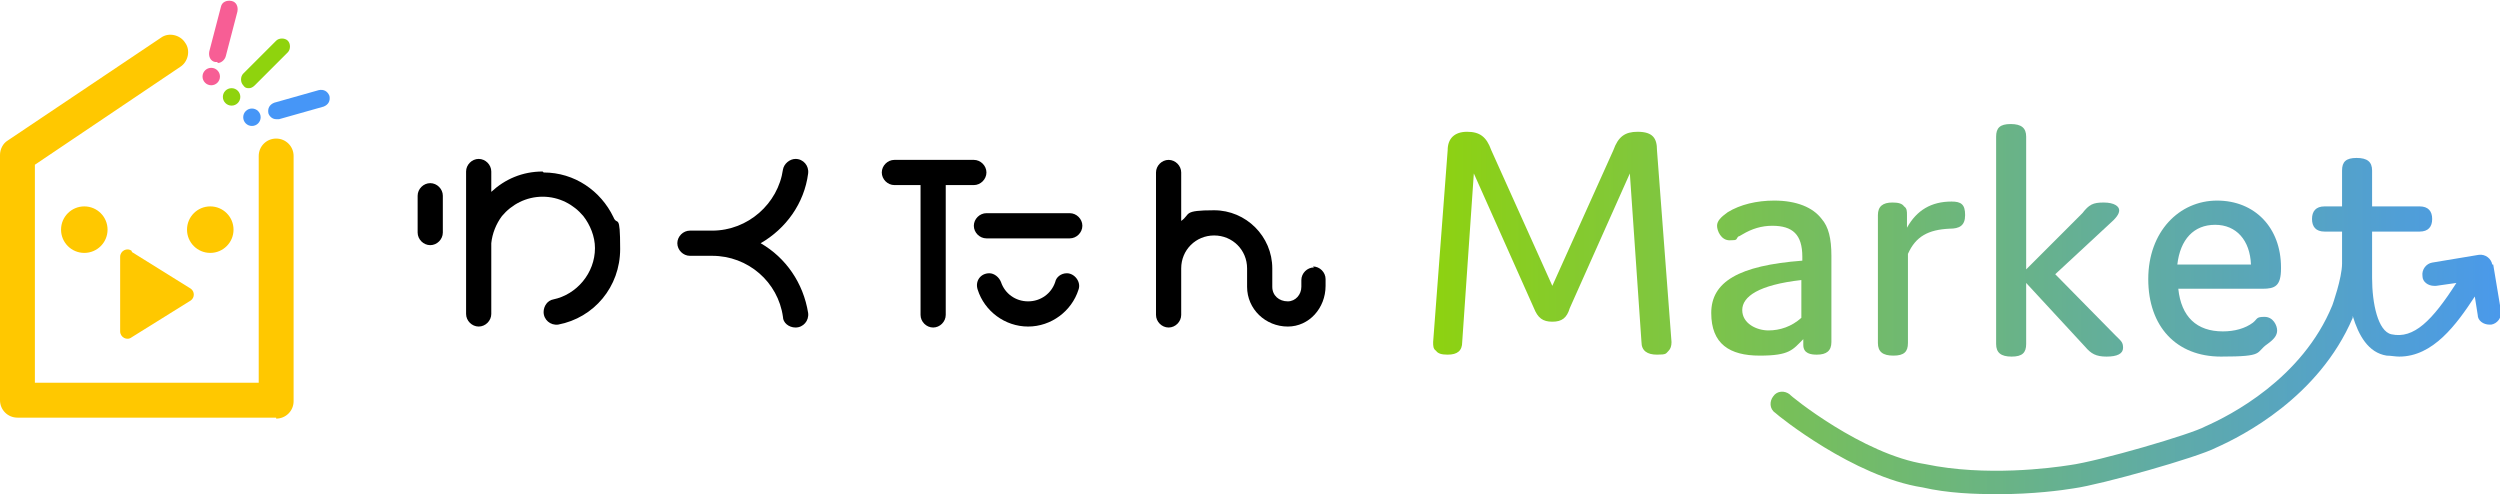
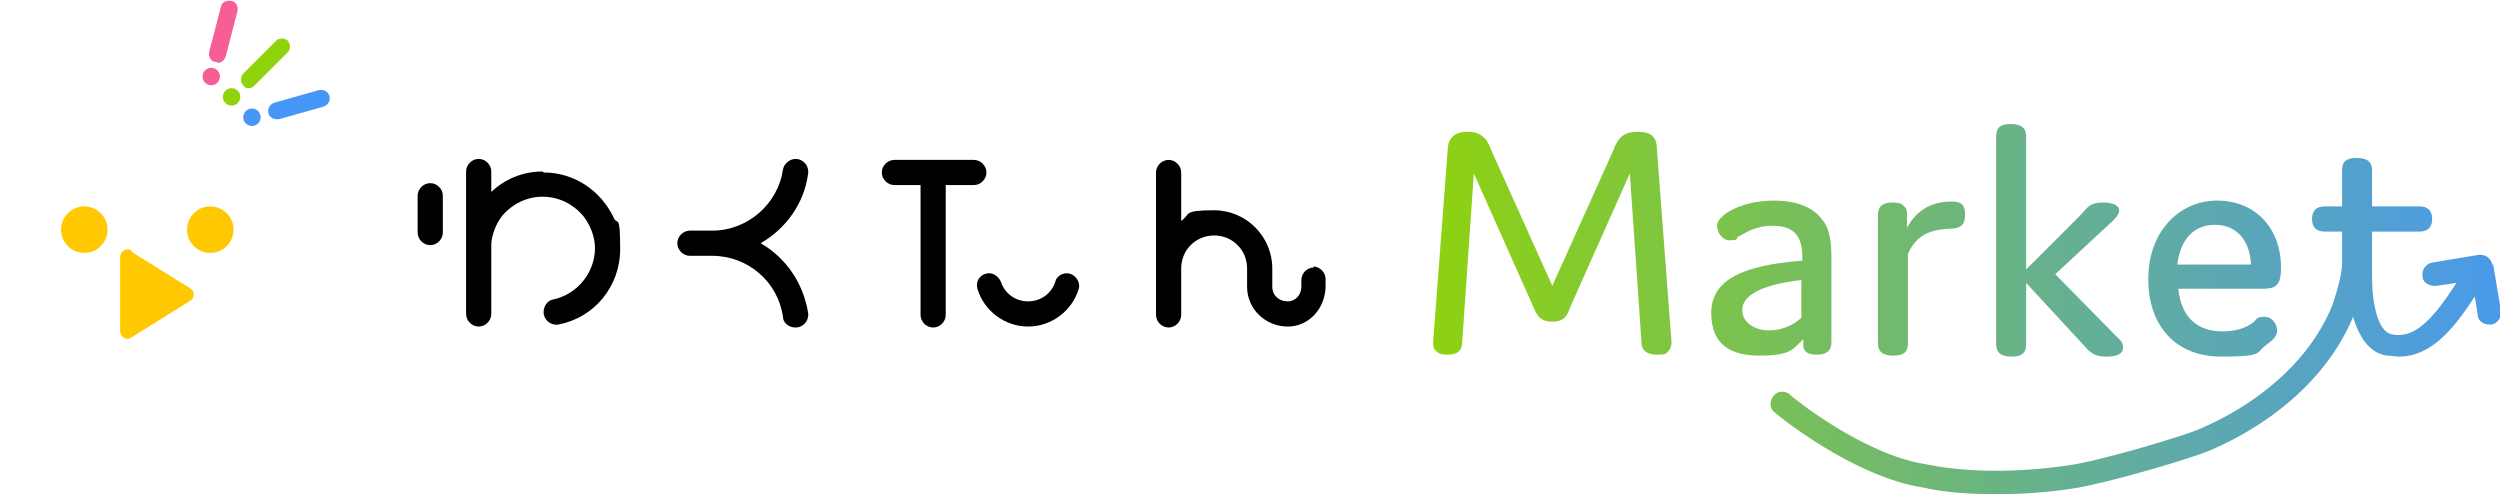
<svg xmlns="http://www.w3.org/2000/svg" xmlns:xlink="http://www.w3.org/1999/xlink" viewBox="0 0 258 51" version="1.1" data-name="レイヤー_1" id="_レイヤー_1">
  <defs>
    <style>
      .st0 {
        fill: url(#_新規グラデーションスウォッチ_3);
      }

      .st1 {
        fill: #f75e95;
      }

      .st2 {
        fill: #ffc800;
      }

      .st3 {
        fill: #8fd30d;
      }

      .st4 {
        fill: #4696f7;
      }

      .st5 {
        fill: url(#_新規グラデーションスウォッチ_32);
      }

      .st6 {
        fill: url(#_新規グラデーションスウォッチ_35);
      }

      .st7 {
        fill: url(#_新規グラデーションスウォッチ_34);
      }

      .st8 {
        fill: url(#_新規グラデーションスウォッチ_31);
      }

      .st9 {
        fill: url(#_新規グラデーションスウォッチ_33);
      }
    </style>
    <linearGradient gradientUnits="userSpaceOnUse" y2="25.2" x2="264.1" y1="25.2" x1="146.1" data-name="新規グラデーションスウォッチ 3" id="_新規グラデーションスウォッチ_3">
      <stop stop-color="#8fd30d" offset="0" />
      <stop stop-color="#4696f7" offset="1" />
    </linearGradient>
    <linearGradient xlink:href="#_新規グラデーションスウォッチ_3" y2="28.8" x2="264.1" y1="28.8" data-name="新規グラデーションスウォッチ 3" id="_新規グラデーションスウォッチ_31" />
    <linearGradient xlink:href="#_新規グラデーションスウォッチ_3" y2="28.7" x2="264.1" y1="28.7" x1="146.1" data-name="新規グラデーションスウォッチ 3" id="_新規グラデーションスウォッチ_32" />
    <linearGradient xlink:href="#_新規グラデーションスウォッチ_3" y2="24.7" x2="264.1" y1="24.7" data-name="新規グラデーションスウォッチ 3" id="_新規グラデーションスウォッチ_33" />
    <linearGradient xlink:href="#_新規グラデーションスウォッチ_3" y2="28.7" x2="264.1" y1="28.7" data-name="新規グラデーションスウォッチ 3" id="_新規グラデーションスウォッチ_34" />
    <linearGradient xlink:href="#_新規グラデーションスウォッチ_3" y2="33.6" x2="264.1" y1="33.6" x1="146.1" data-name="新規グラデーションスウォッチ 3" id="_新規グラデーションスウォッチ_35" />
  </defs>
  <g>
-     <path d="M28.5,43.1H1.8c-1,0-1.8-.8-1.8-1.8v-25.3c0-.6.3-1.2.8-1.5L16.6,3.9c.8-.6,2-.3,2.5.5.6.8.3,2-.5,2.5L3.6,17v22.5h23.1v-23.4c0-1,.8-1.8,1.8-1.8s1.8.8,1.8,1.8v25.3c0,1-.8,1.8-1.8,1.8Z" class="st2" />
    <g>
      <circle r="2.4" cy="23.7" cx="21.7" class="st2" />
      <circle r="2.4" cy="23.7" cx="8.7" class="st2" />
    </g>
    <path d="M13.6,26l6.1,3.8c.4.3.4.9,0,1.2l-6.1,3.8c-.5.4-1.2,0-1.2-.6v-7.7c0-.6.7-1,1.2-.6Z" class="st2" />
    <g>
      <path d="M25.7,9.1c-.2,0-.4,0-.6-.3-.3-.3-.3-.9,0-1.2l3.4-3.4c.3-.3.9-.3,1.2,0,.3.3.3.9,0,1.2l-3.4,3.4c-.2.2-.4.3-.6.3Z" class="st3" />
      <circle r=".9" cy="10" cx="23.9" class="st3" />
    </g>
    <g>
      <path d="M22.4,6.4c0,0-.1,0-.2,0-.5-.1-.7-.6-.6-1.1l1.2-4.6c.1-.5.6-.7,1.1-.6.5.1.7.6.6,1.1l-1.2,4.6c-.1.4-.5.7-.8.7Z" class="st1" />
      <circle r=".9" cy="7.9" cx="21.8" class="st1" />
    </g>
    <g>
      <path d="M28.5,12.3c-.4,0-.7-.3-.8-.6-.1-.5.1-.9.6-1.1l4.6-1.3c.5-.1.9.1,1.1.6.1.5-.1.9-.6,1.1l-4.6,1.3c0,0-.2,0-.2,0Z" class="st4" />
      <circle r=".9" cy="12.1" cx="26" class="st4" />
    </g>
    <path d="M110.1,28.2h0c-.6,0-1.1.4-1.2.9-.4,1.2-1.5,2-2.8,2s-2.4-.8-2.8-2c-.2-.5-.7-.9-1.2-.9h0c-.9,0-1.5.8-1.2,1.7.7,2.2,2.8,3.8,5.2,3.8s4.5-1.6,5.2-3.8c.3-.8-.4-1.7-1.2-1.7Z" />
    <path d="M73.5,26.4c3.7,0,6.8,2.7,7.3,6.3,0,.6.6,1.1,1.3,1.1h0c.8,0,1.4-.7,1.3-1.5-.5-3.1-2.3-5.7-4.9-7.2,2.6-1.5,4.5-4.1,4.9-7.2.1-.8-.5-1.5-1.3-1.5h0c-.6,0-1.2.5-1.3,1.1-.5,3.5-3.6,6.3-7.3,6.3h-2.3c-.7,0-1.3.6-1.3,1.3s0,0,0,0c0,0,0,0,0,0,0,.7.6,1.3,1.3,1.3h2.3Z" />
    <path d="M96.3,33.8c.7,0,1.3-.6,1.3-1.3v-13.4h2.9c.7,0,1.3-.6,1.3-1.3s-.6-1.3-1.3-1.3h-8.2c-.7,0-1.3.6-1.3,1.3s.6,1.3,1.3,1.3h2.7v13.4c0,.7.6,1.3,1.3,1.3Z" />
-     <path d="M110.4,22h-8.6c-.7,0-1.3.6-1.3,1.3s.6,1.3,1.3,1.3h8.6c.7,0,1.3-.6,1.3-1.3s-.6-1.3-1.3-1.3Z" />
    <path d="M44.4,18.9c-.7,0-1.3.6-1.3,1.3v3.8c0,.7.6,1.3,1.3,1.3s1.3-.6,1.3-1.3v-3.8c0-.7-.6-1.3-1.3-1.3Z" />
    <path d="M56,17.7c-2.1,0-3.9.8-5.3,2.1v-2.1c0-.7-.6-1.3-1.3-1.3s-1.3.6-1.3,1.3v14.7c0,.7.6,1.3,1.3,1.3s1.3-.6,1.3-1.3v-7.3c.1-1,.5-2,1.1-2.8,1-1.2,2.5-2,4.2-2s3.2.8,4.2,2c.7.9,1.2,2.1,1.2,3.3,0,2.6-1.9,4.8-4.3,5.3-.6.1-1,.7-1,1.3h0c0,.8.7,1.4,1.5,1.3,3.7-.7,6.4-3.9,6.4-7.8s-.3-2.3-.7-3.3c-1.3-2.7-4-4.6-7.2-4.6Z" />
    <path d="M135.6,27.6h0c-.7,0-1.3.6-1.3,1.3v.7c0,.8-.6,1.5-1.4,1.5-.9,0-1.6-.6-1.6-1.5,0,0,0,0,0,0h0v-1.9c0-3.3-2.7-6-6-6s-2.4.4-3.4,1.1v-5c0-.7-.6-1.3-1.3-1.3s-1.3.6-1.3,1.3v14.7c0,.7.6,1.3,1.3,1.3s1.3-.6,1.3-1.3v-4.8c0-1.9,1.5-3.4,3.4-3.4s3.4,1.5,3.4,3.4v1.9h0s0,0,0,0c0,2.3,1.9,4.1,4.2,4.1,2.2,0,3.9-1.9,3.9-4.2v-.7c0-.7-.6-1.3-1.3-1.3Z" />
  </g>
  <g>
    <path d="M169,13.6c-1.3,0-2,.5-2.5,1.9l-6.3,14-6.3-14c-.5-1.4-1.2-1.9-2.5-1.9s-2,.7-2,1.9l-1.5,19.8c0,.4,0,.7.3.9.2.3.6.4,1.2.4,1,0,1.5-.4,1.5-1.3l1.2-17.4,6.2,13.9c.4,1,.9,1.4,1.9,1.4s1.5-.4,1.8-1.4l6.2-13.9,1.2,17.4c0,.9.6,1.3,1.6,1.3s.9-.1,1.2-.4c.2-.2.3-.5.3-.9l-1.5-19.8c0-1.2-.4-1.9-2-1.9Z" class="st0" />
    <path d="M183.1,20.7c-1.8,0-3.5.4-4.8,1.2-.7.5-1.1.9-1.1,1.4s.4,1.5,1.3,1.5.6-.1.9-.4c.1,0,.2-.1.4-.2,1-.6,2-.9,3.1-.9,2.1,0,3.1.9,3.1,3.2v.4c-6.6.5-9.4,2.2-9.4,5.4s1.9,4.4,5,4.4,3.4-.6,4.5-1.7v.6c0,.9.8,1,1.4,1,1,0,1.5-.4,1.5-1.3v-8.9c0-1.8-.3-3-1-3.8-.9-1.2-2.6-1.9-4.9-1.9ZM185.9,29v3.8c-1,.9-2.2,1.3-3.4,1.3s-2.7-.7-2.7-2.1,1.7-2.6,6.1-3.1Z" class="st8" />
    <path d="M201.4,20.8c-2.1,0-3.6.9-4.6,2.7v-1.3c0-.4,0-.7-.3-.9-.2-.3-.6-.4-1.2-.4-1,0-1.5.4-1.5,1.3v13.2c0,.9.5,1.3,1.6,1.3s1.5-.4,1.5-1.3v-9.2c.8-1.8,2.1-2.5,4.3-2.6,1,0,1.6-.3,1.6-1.4s-.4-1.4-1.4-1.4Z" class="st5" />
    <path d="M212.1,28.3l5.5-5.1c.8-.7,1.1-1.1,1.1-1.5s-.5-.8-1.6-.8-1.5.2-2.2,1.1l-5.8,5.8v-13.7c0-.9-.5-1.3-1.6-1.3s-1.5.4-1.5,1.3v21.4c0,.9.5,1.3,1.6,1.3s1.5-.4,1.5-1.3v-6.3l6.1,6.6c.6.7,1.1,1,2.2,1s1.7-.3,1.7-.9-.2-.7-.8-1.3l-6.1-6.2Z" class="st9" />
    <path d="M235.4,27.6c0-4.1-2.7-6.9-6.6-6.9s-7.1,3.2-7.1,8.1,2.9,8,7.5,8,3.5-.4,4.8-1.3c.7-.5,1-.9,1-1.4s-.4-1.4-1.3-1.4-.7.2-1.2.6h0c-.8.6-1.9.9-3.1.9-2.7,0-4.3-1.5-4.6-4.4h8.7c1.3,0,1.9-.3,1.9-2.1ZM232.3,27.3h-7.6c.3-2.6,1.7-4.1,3.9-4.1s3.6,1.6,3.7,4.1Z" class="st7" />
    <path d="M257.2,27.3c-.1-.6-.7-1.1-1.4-1l-4.8.8c-.6.1-1.1.7-1,1.4,0,.6.6,1,1.2,1s.1,0,.2,0l2.1-.3c-2.5,3.9-4.4,5.8-6.7,5.3-1.4-.3-2-3.2-2-5.8h0v-4.8h4.9c.9,0,1.3-.5,1.3-1.3s-.4-1.3-1.3-1.3h-4.9v-3.7c0-.9-.5-1.3-1.6-1.3s-1.5.4-1.5,1.3v3.7h-1.8c-.9,0-1.3.5-1.3,1.3s.4,1.3,1.3,1.3h1.8v3.3c0,1.5-1,4.3-1,4.3-3.1,7.6-10.6,11.4-13.1,12.5-1.4.8-11,3.6-14,4-1.9.3-8.7,1.2-14.9-.1-6.5-1-14-7.1-14-7.2-.5-.4-1.3-.4-1.7.2-.4.5-.4,1.3.2,1.7.3.3,8.1,6.6,15.2,7.7,2.6.6,5.4.7,7.8.7,3.6,0,6.6-.4,7.8-.6,2.9-.4,12.8-3.2,14.7-4.2,2.7-1.2,10.6-5.2,14.1-13.4v-.2c.6,2,1.6,3.8,3.5,4.1.4,0,.9.1,1.3.1,3.5,0,5.9-3.3,7.8-6.2l.3,1.9c0,.6.6,1,1.2,1s.1,0,.2,0c.6-.1,1.1-.7,1-1.4l-.8-4.8Z" class="st6" />
  </g>
</svg>